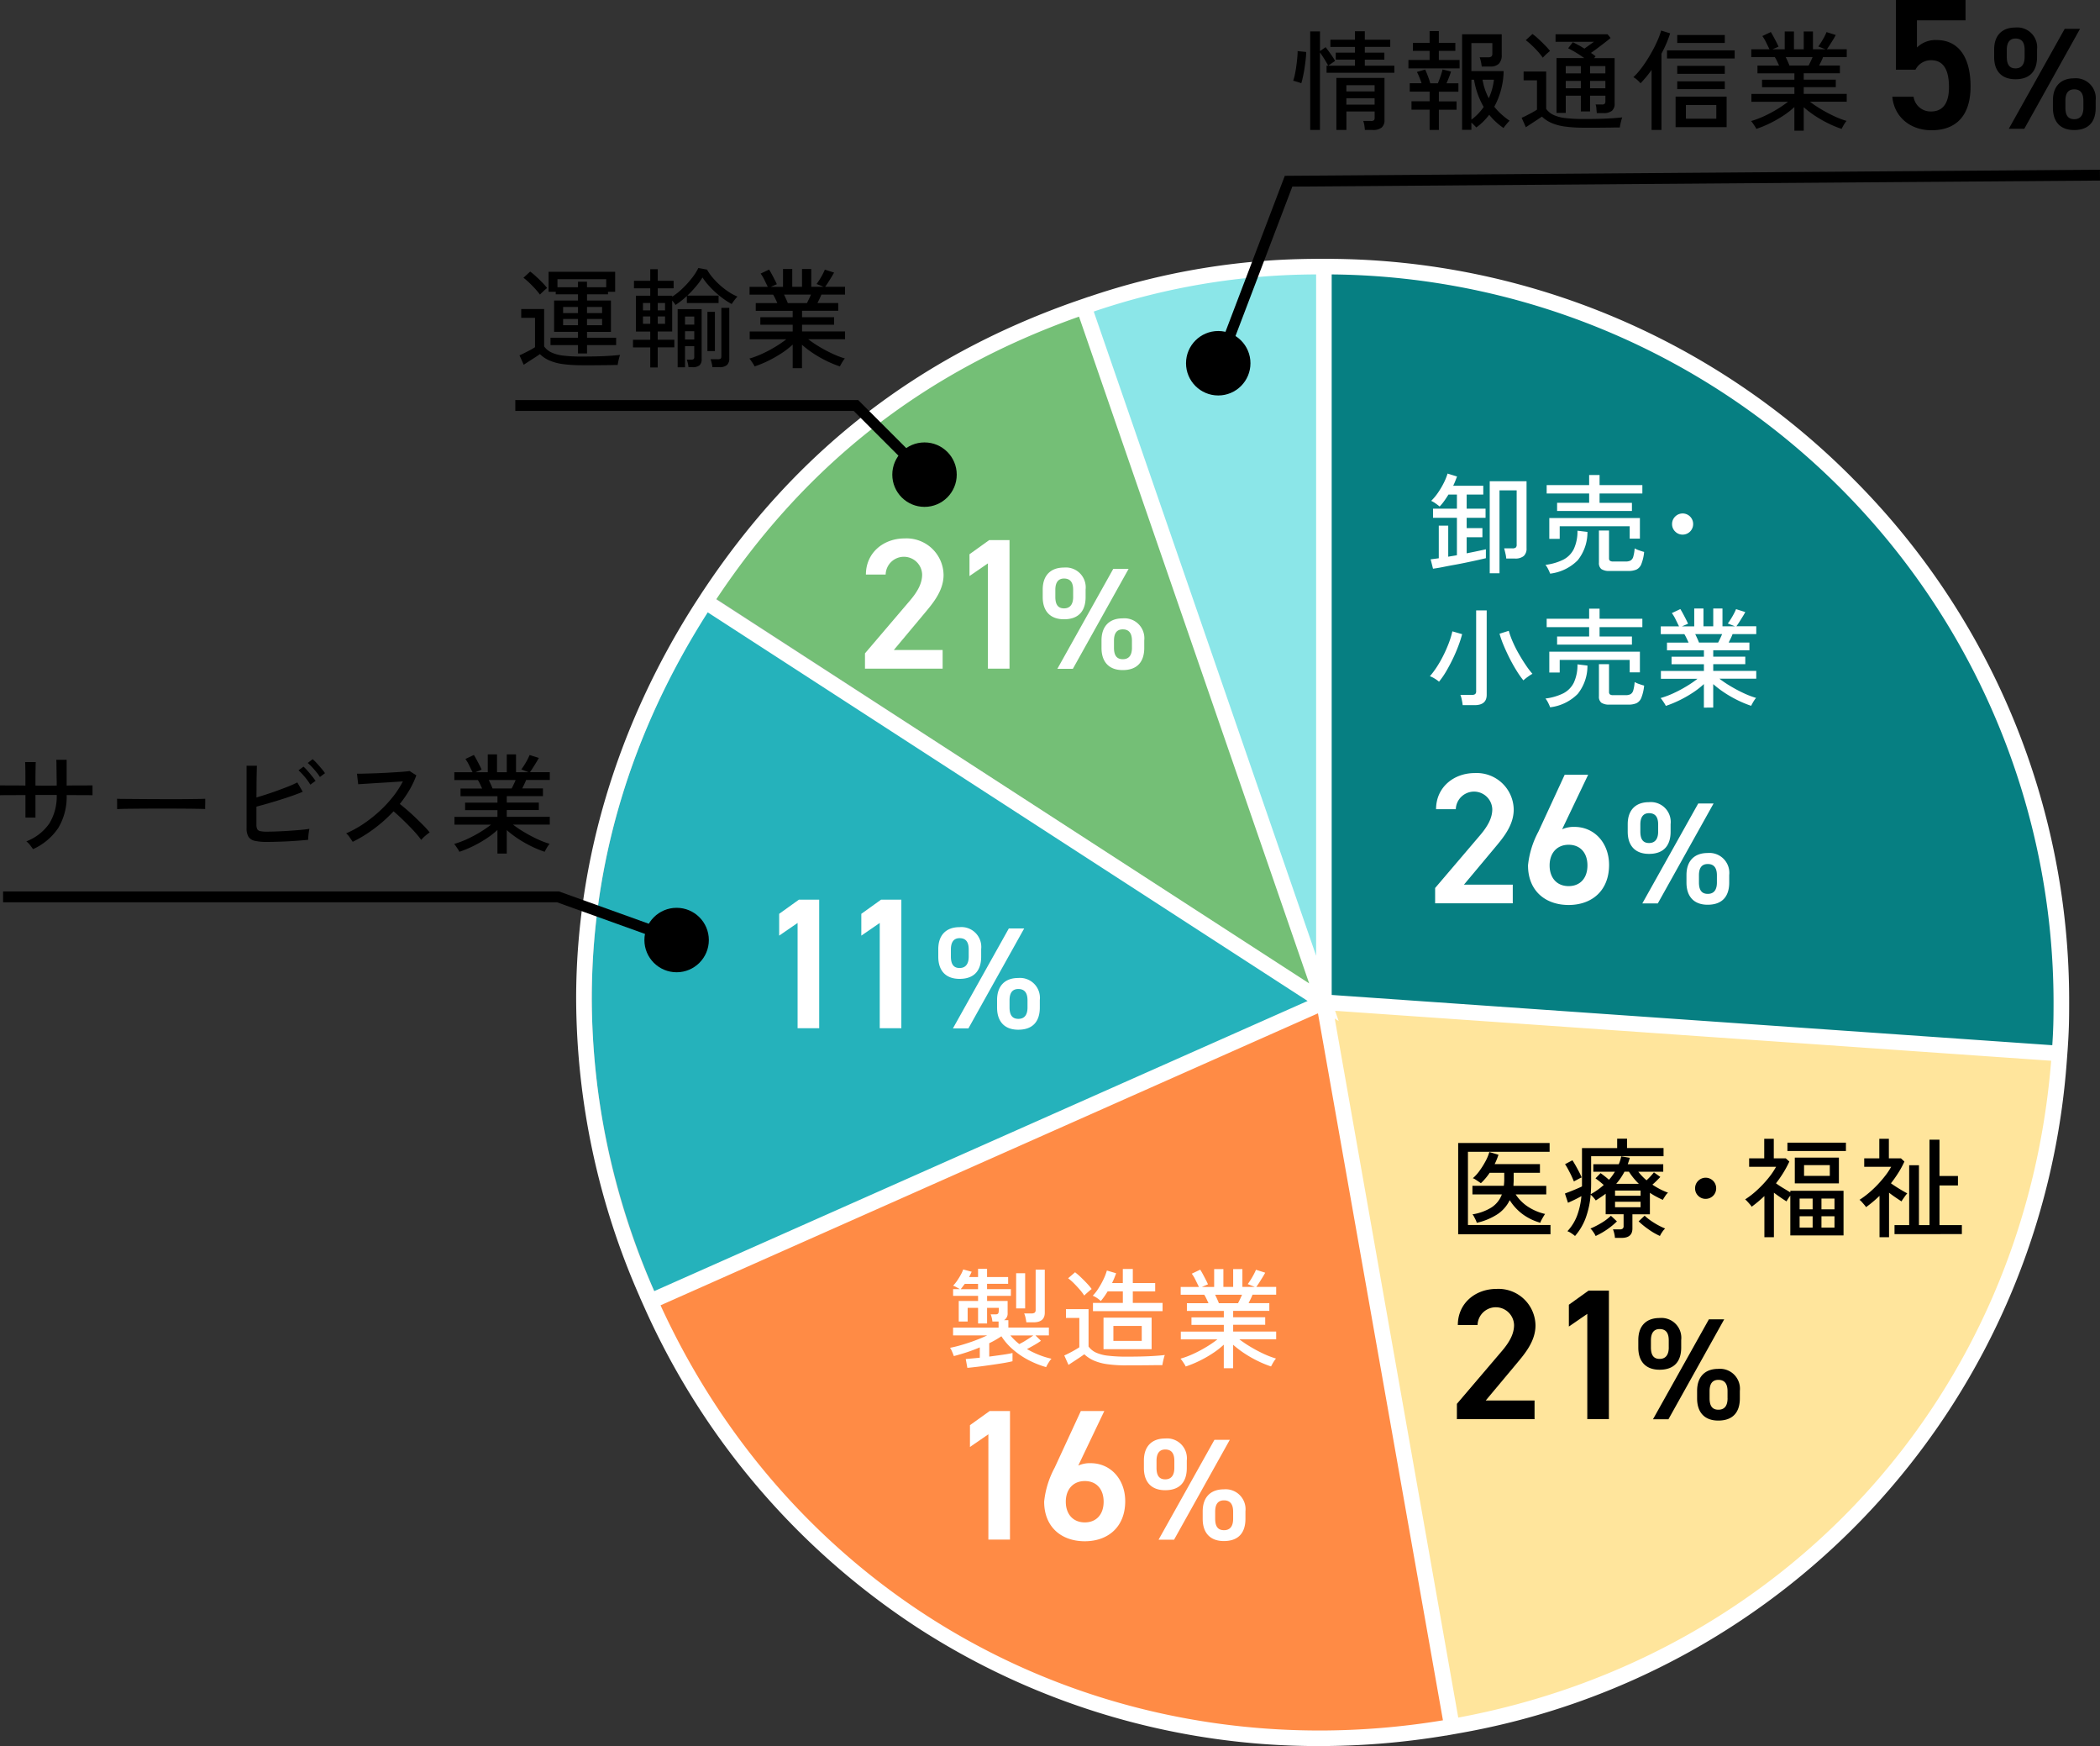
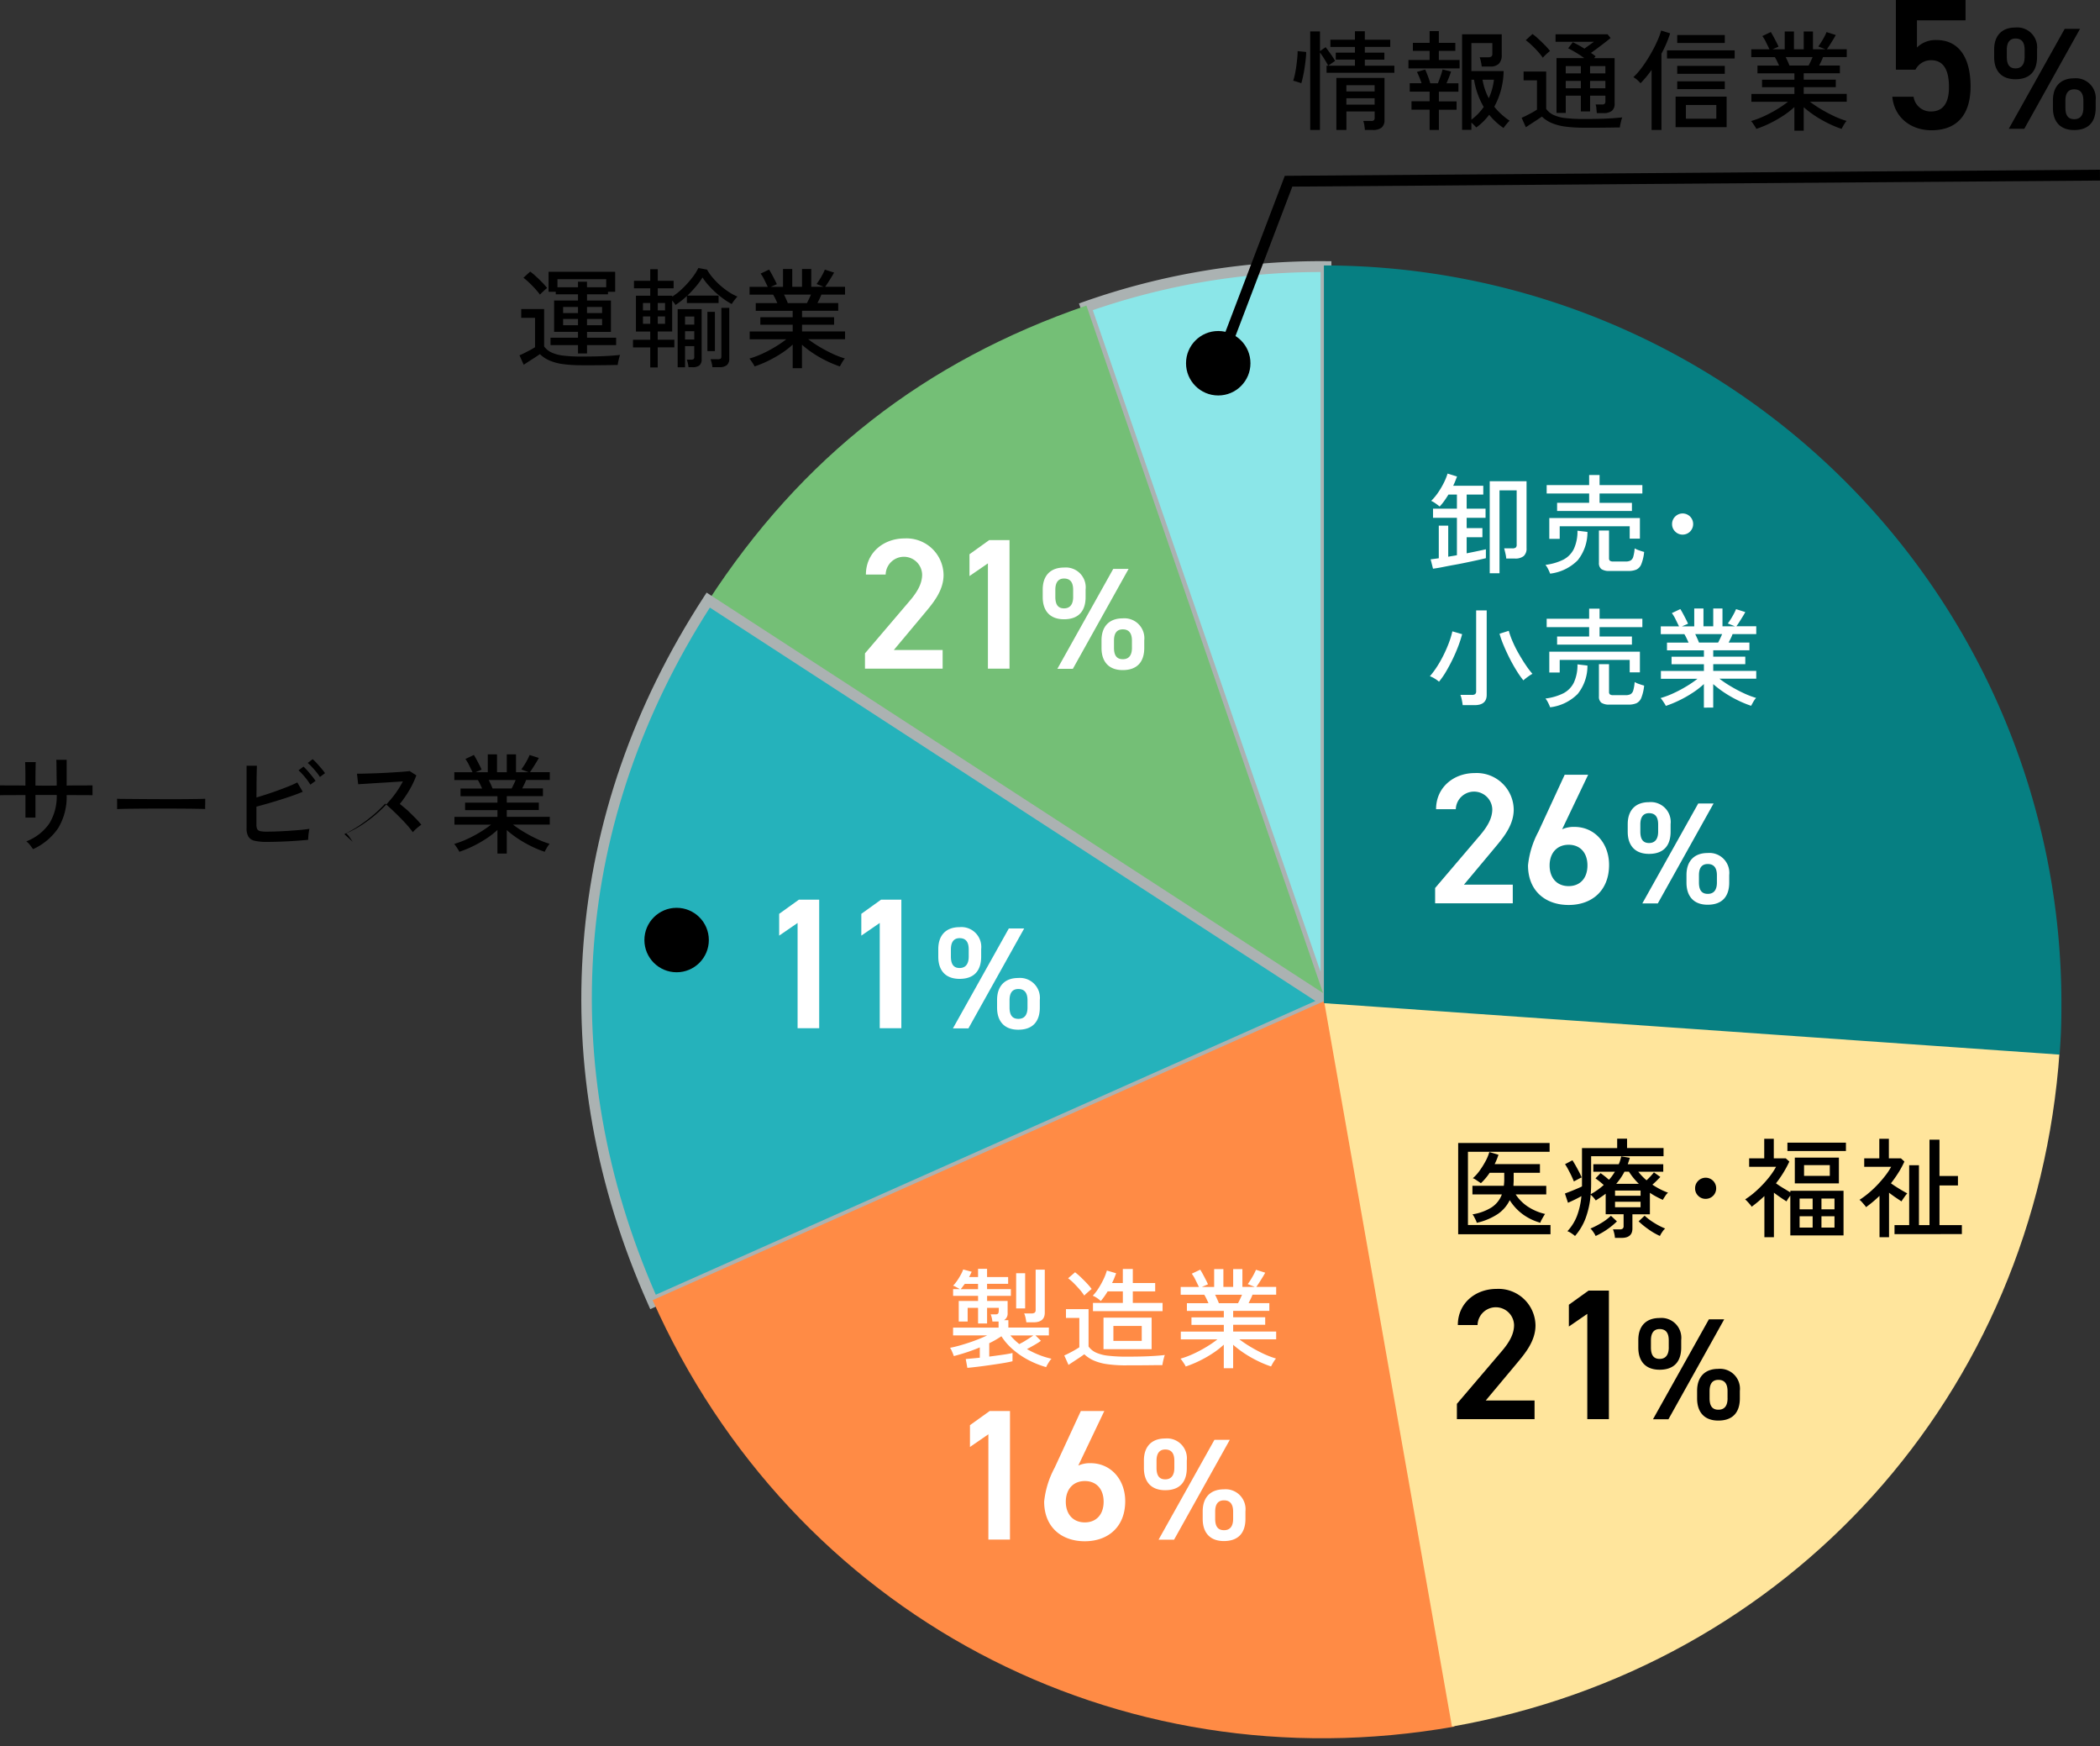
<svg xmlns="http://www.w3.org/2000/svg" width="350" height="290.929" viewBox="0 0 350 290.929">
  <rect x="0" y="0" width="350" height="290.929" fill="#333333" stroke="none" />
  <g id="_レイヤー_1-2" transform="translate(0.01)">
    <path id="Path_1134" data-name="Path 1134" d="M340.747,196.528,300.73,80.308a117.513,117.513,0,0,1,40.017-6.7Z" transform="translate(-119.761 -29.376)" fill="#8be6e8" />
    <path id="Path_1135" data-name="Path 1135" d="M340.895,201.349,298.82,79.162l.857-.3A118.651,118.651,0,0,1,339.99,72.12h.905ZM301.125,80.284l37.96,110.246V73.93A116.452,116.452,0,0,0,301.125,80.284Z" transform="translate(-119.003 -28.603)" fill="#abb2b2" />
    <path id="Path_1136" data-name="Path 1136" d="M299.294,200.93,196.21,133.983c15.568-23.967,36.047-39.969,63.067-49.273Z" transform="translate(-78.219 -33.798)" fill="#74bf76" />
    <path id="Path_1137" data-name="Path 1137" d="M285.99,233.317,173.7,283.308c-17.42-39.13-14.125-81.012,9.2-116.938Z" transform="translate(-64.877 -66.381)" fill="#25b2bb" />
    <path id="Path_1138" data-name="Path 1138" d="M172.646,283.688l-.368-.827c-8.731-19.616-12.351-39.836-10.759-60.11s8.333-39.679,20.027-57.691l.495-.76.76.495,104.484,67.852ZM182.578,166.8c-22.658,35.4-25.849,75.986-9.009,114.488l109.939-48.947L182.584,166.8Z" transform="translate(-64.279 -65.56)" fill="#abb2b2" />
    <path id="Path_1139" data-name="Path 1139" d="M293.242,277.32l21.342,121.047c-56.291,9.926-110.385-18.838-133.634-71.056L293.236,277.32Z" transform="translate(-72.188 -110.678)" fill="#ff8b45" />
    <path id="Path_1140" data-name="Path 1140" d="M367.05,277.32l122.616,8.574c-3.988,57.021-44.983,102.547-101.274,112.473Z" transform="translate(-146.41 -110.678)" fill="#ffe59c" />
    <path id="Path_1141" data-name="Path 1141" d="M367.05,196.532V73.62A122.918,122.918,0,0,1,489.968,196.538c0,3.53-.054,5.05-.3,8.574L367.05,196.538Z" transform="translate(-146.41 -29.39)" fill="#067f82" />
-     <path id="Path_1142" data-name="Path 1142" d="M373.2,107.972a123.614,123.614,0,0,0-86.762-36.5V71.46h-2.6v.012a118.306,118.306,0,0,0-37.917,6.33V77.79l-2.48.854h0c-26.2,9.266-46.413,25.019-61.758,48.131h-.006l-1.412,2.172h0C167.334,149.22,160.5,171.971,160.51,194.8a124,124,0,0,0,10.638,49.72h-.012l1.074,2.395h0a124.168,124.168,0,0,0,45.58,52.879,122.752,122.752,0,0,0,66.621,19.478h.006a128.472,128.472,0,0,0,21-1.745v.012l2.558-.457h0A122.715,122.715,0,0,0,408.946,205.221l.145-1.95c.205-3.027.253-4.585.253-7.949a122.9,122.9,0,0,0-36.155-87.357Zm-86.2,88.789,119.346,8.322c-4.453,55.376-44.06,99.241-98.818,109.446L286.939,198.043l.658.427-.591-1.709Zm119.744-1.432c0,3.063-.042,4.6-.211,7.166L286.433,194.12V74.065A121.428,121.428,0,0,1,406.744,195.329ZM304.975,314.98a126.346,126.346,0,0,1-20.552,1.7c-47.759-.006-89.8-27.131-109.848-70.846l109.571-48.649,20.829,117.786ZM183.861,128.2c15.031-22.612,34.816-38.028,60.46-47.1l38.358,111.095Zm98.559,66.923-108.9,48.348A121.473,121.473,0,0,1,163.111,194.8c0-22.637,6.5-44.316,19.333-64.426ZM246.777,80.251a115.915,115.915,0,0,1,37.061-6.186v113.52L246.777,80.251Z" transform="translate(-64.495 -28.341)" fill="#fff" />
    <path id="Path_1143" data-name="Path 1143" d="M410.319,235.718H397.37v-2.546l7.355-8.629c1.4-1.617,2.172-3.011,2.172-4.5a3.043,3.043,0,0,0-6.082,0h-3.288c0-3.632,2.92-6.022,6.456-6.022a6.172,6.172,0,0,1,6.486,6.082c0,2.7-1.864,4.815-3.228,6.456l-5.063,6.052h8.134v3.107Z" transform="translate(-158.193 -85.212)" fill="#fff" />
    <path id="Path_1144" data-name="Path 1144" d="M428.774,223.573a4.689,4.689,0,0,1,2.052-.4c3.355,0,5.775,2.7,5.775,6.336,0,4.314-2.89,6.674-6.74,6.674s-6.77-2.329-6.77-6.613a15.165,15.165,0,0,1,1.738-5.618l4.375-9.467h3.91l-4.344,9.1Zm1.086,9.467c1.955,0,3.138-1.364,3.138-3.445s-1.183-3.445-3.138-3.445-3.168,1.4-3.168,3.445S427.875,233.04,429.86,233.04Z" transform="translate(-168.433 -85.395)" fill="#fff" />
    <path id="Path_1145" data-name="Path 1145" d="M457.864,226.994c0,2.172-1.038,3.693-3.6,3.693-2.293,0-3.548-1.352-3.548-3.693v-1.255c0-2.341,1.3-3.669,3.548-3.669a3.31,3.31,0,0,1,3.6,3.669Zm-2.076-.024v-1.183c0-1.279-.507-1.883-1.521-1.883-.941,0-1.448.628-1.448,1.883v1.183c0,1.183.386,1.907,1.448,1.907S455.789,228.128,455.789,226.97Zm9.238-4.682-9.292,16.648h-2.582l9.316-16.648Zm2.607,13.178c0,2.172-1.038,3.693-3.6,3.693-2.269,0-3.524-1.352-3.524-3.693V234.21c0-2.341,1.3-3.669,3.524-3.669a3.321,3.321,0,0,1,3.6,3.669Zm-2.052-.024v-1.183c0-1.279-.531-1.883-1.521-1.883s-1.472.628-1.472,1.883v1.183c0,1.183.386,1.907,1.472,1.907S465.582,236.6,465.582,235.441Z" transform="translate(-179.439 -88.412)" fill="#fff" />
    <path id="Path_1146" data-name="Path 1146" d="M252.449,170.758H239.5v-2.546l7.355-8.629c1.4-1.611,2.172-3.011,2.172-4.5a3.042,3.042,0,0,0-6.082,0h-3.289c0-3.632,2.92-6.022,6.456-6.022a6.172,6.172,0,0,1,6.486,6.082c0,2.7-1.864,4.815-3.228,6.456l-5.062,6.052h8.134v3.1Z" transform="translate(-95.347 -59.348)" fill="#fff" />
    <path id="Path_1147" data-name="Path 1147" d="M275.094,170.941h-3.6V153.4l-3.071,2.112v-3.632l3.289-2.359h3.385Z" transform="translate(-106.852 -59.531)" fill="#fff" />
    <path id="Path_1148" data-name="Path 1148" d="M295.874,162.044c0,2.172-1.038,3.693-3.6,3.693-2.293,0-3.548-1.352-3.548-3.693v-1.255c0-2.341,1.3-3.669,3.548-3.669a3.31,3.31,0,0,1,3.6,3.669Zm-2.076-.03v-1.183c0-1.279-.507-1.883-1.521-1.883-.941,0-1.448.628-1.448,1.883v1.183c0,1.183.386,1.907,1.448,1.907S293.8,163.172,293.8,162.014Zm9.244-4.676-9.292,16.654h-2.583l9.316-16.654Zm2.607,13.172c0,2.172-1.038,3.693-3.6,3.693-2.269,0-3.524-1.352-3.524-3.693v-1.255c0-2.341,1.3-3.669,3.524-3.669a3.321,3.321,0,0,1,3.6,3.669Zm-2.052-.024V169.3c0-1.279-.531-1.883-1.521-1.883s-1.472.628-1.472,1.883v1.183c0,1.183.386,1.907,1.472,1.907S303.6,171.644,303.6,170.485Z" transform="translate(-114.95 -62.553)" fill="#fff" />
    <path id="Path_1149" data-name="Path 1149" d="M416.349,378.528H403.4v-2.546l7.355-8.629c1.4-1.611,2.172-3.011,2.172-4.5a3.042,3.042,0,0,0-6.082,0h-3.289c0-3.632,2.92-6.022,6.456-6.022a6.172,6.172,0,0,1,6.487,6.082c0,2.7-1.865,4.815-3.228,6.456l-5.062,6.052h8.134v3.107Z" transform="translate(-160.594 -142.072)" />
    <path id="Path_1150" data-name="Path 1150" d="M441.054,378.711h-3.6V361.17l-3.071,2.112v-3.632l3.289-2.359h3.385Z" transform="translate(-172.915 -142.255)" />
    <path id="Path_1151" data-name="Path 1151" d="M460.8,369.8c0,2.172-1.038,3.693-3.6,3.693-2.293,0-3.548-1.352-3.548-3.693v-1.255c0-2.341,1.3-3.669,3.548-3.669a3.31,3.31,0,0,1,3.6,3.669Zm-2.076-.024V368.6c0-1.279-.507-1.883-1.521-1.883-.941,0-1.448.628-1.448,1.883v1.183c0,1.183.386,1.907,1.448,1.907S458.728,370.938,458.728,369.78Zm9.244-4.682-9.292,16.648H456.1l9.316-16.648Zm2.607,13.178c0,2.172-1.038,3.693-3.6,3.693-2.269,0-3.524-1.352-3.524-3.693V377.02c0-2.341,1.3-3.669,3.524-3.669a3.321,3.321,0,0,1,3.6,3.669Zm-2.052-.024v-1.183c0-1.279-.531-1.883-1.521-1.883s-1.472.628-1.472,1.883v1.183c0,1.183.386,1.907,1.472,1.907S468.528,379.41,468.528,378.251Z" transform="translate(-180.61 -145.268)" />
    <path id="Path_1152" data-name="Path 1152" d="M275.224,412.2h-3.6V394.66l-3.071,2.112v-3.632l3.289-2.359h3.385Z" transform="translate(-106.904 -155.677)" fill="#fff" />
    <path id="Path_1153" data-name="Path 1153" d="M294.8,399.873a4.689,4.689,0,0,1,2.052-.4c3.355,0,5.775,2.7,5.775,6.336,0,4.314-2.89,6.674-6.74,6.674s-6.77-2.329-6.77-6.613a15.164,15.164,0,0,1,1.738-5.618l4.375-9.467h3.91l-4.344,9.1Zm1.092,9.467c1.955,0,3.138-1.364,3.138-3.445s-1.183-3.445-3.138-3.445-3.168,1.4-3.168,3.445S293.911,409.34,295.9,409.34Z" transform="translate(-115.101 -155.677)" fill="#fff" />
    <path id="Path_1154" data-name="Path 1154" d="M323.894,403.294c0,2.172-1.038,3.693-3.6,3.693-2.293,0-3.548-1.352-3.548-3.693v-1.255c0-2.341,1.3-3.669,3.548-3.669a3.31,3.31,0,0,1,3.6,3.669Zm-2.076-.024v-1.183c0-1.279-.507-1.883-1.521-1.883-.941,0-1.448.628-1.448,1.883v1.183c0,1.183.386,1.907,1.448,1.907S321.819,404.428,321.819,403.27Zm9.244-4.682-9.292,16.648h-2.583l9.316-16.648Zm2.607,13.178c0,2.172-1.038,3.693-3.6,3.693-2.269,0-3.524-1.352-3.524-3.693V410.51c0-2.341,1.3-3.669,3.524-3.669a3.321,3.321,0,0,1,3.6,3.669Zm-2.052-.024v-1.183c0-1.279-.531-1.883-1.521-1.883s-1.472.628-1.472,1.883v1.183c0,1.183.386,1.907,1.472,1.907S331.618,412.9,331.618,411.741Z" transform="translate(-126.105 -158.687)" fill="#fff" />
    <path id="Path_1155" data-name="Path 1155" d="M222.4,270.491h-3.6V252.95l-3.071,2.112v-3.632l3.289-2.359H222.4Z" transform="translate(-85.878 -99.167)" fill="#fff" />
    <path id="Path_1156" data-name="Path 1156" d="M245.144,270.491h-3.6V252.95l-3.071,2.112v-3.632l3.289-2.359h3.385Z" transform="translate(-94.93 -99.167)" fill="#fff" />
    <path id="Path_1157" data-name="Path 1157" d="M266.954,261.594c0,2.172-1.038,3.693-3.6,3.693-2.293,0-3.548-1.352-3.548-3.693v-1.255c0-2.341,1.3-3.669,3.548-3.669a3.31,3.31,0,0,1,3.6,3.669Zm-2.076-.024v-1.183c0-1.279-.507-1.883-1.521-1.883-.941,0-1.448.628-1.448,1.883v1.183c0,1.183.386,1.907,1.448,1.907S264.879,262.728,264.879,261.57Zm9.244-4.682-9.292,16.648h-2.583l9.316-16.648Zm2.607,13.178c0,2.172-1.038,3.693-3.6,3.693-2.269,0-3.524-1.352-3.524-3.693V268.81c0-2.341,1.3-3.669,3.524-3.669a3.321,3.321,0,0,1,3.6,3.669Zm-2.052-.024v-1.183c0-1.279-.531-1.883-1.521-1.883s-1.472.628-1.472,1.883v1.183c0,1.183.386,1.907,1.472,1.907S274.678,271.2,274.678,270.041Z" transform="translate(-103.436 -102.187)" fill="#fff" />
    <path id="Path_1158" data-name="Path 1158" d="M527.906,11.609h-3.258V0h11.609V3.385h-8.1V7.917a4.387,4.387,0,0,1,3.289-1.243c3.572,0,5.648,2.764,5.648,7.729,0,4.688-2.233,7.3-6.517,7.3-3.476,0-6.209-2.172-6.523-5.587h3.542a2.856,2.856,0,0,0,2.92,2.456c1.834,0,2.981-1.213,2.981-4.037s-.869-4.5-2.981-4.5a2.891,2.891,0,0,0-2.607,1.581Z" transform="translate(-208.677)" />
    <path id="Path_1159" data-name="Path 1159" d="M559.334,12.524c0,2.172-1.038,3.693-3.6,3.693-2.293,0-3.548-1.352-3.548-3.693V11.269c0-2.341,1.3-3.669,3.548-3.669a3.31,3.31,0,0,1,3.6,3.669v1.255Zm-2.07-.024V11.317c0-1.279-.507-1.883-1.521-1.883-.941,0-1.448.628-1.448,1.883V12.5c0,1.183.386,1.907,1.448,1.907s1.521-.748,1.521-1.907ZM566.5,7.817,557.21,24.471h-2.583l9.316-16.654H566.5Zm2.607,13.172c0,2.172-1.038,3.693-3.6,3.693-2.269,0-3.524-1.352-3.524-3.693V19.734c0-2.341,1.3-3.669,3.524-3.669a3.321,3.321,0,0,1,3.6,3.669Zm-2.051-.024V19.783c0-1.279-.531-1.883-1.521-1.883s-1.472.628-1.472,1.883v1.183c0,1.183.386,1.907,1.472,1.907S567.058,22.124,567.058,20.965Z" transform="translate(-219.837 -3.014)" />
    <path id="Path_1160" data-name="Path 1160" d="M403.76,331.616V316.41H419v1.466H405.389v12.2h13.757v1.539Zm3.1-1.919a3.445,3.445,0,0,0-.187-.477c-.09-.187-.187-.368-.278-.543a1.769,1.769,0,0,0-.253-.374,8.431,8.431,0,0,0,3.192-1.165,4.375,4.375,0,0,0,1.708-2.16h-4.906v-1.43h5.231q.036-.253.054-.525t.018-.561v-1.086H409.01a9.8,9.8,0,0,1-1.466,1.738c-.1-.072-.229-.163-.4-.278s-.338-.229-.507-.338a1.8,1.8,0,0,0-.434-.217,7,7,0,0,0,1.122-1.243,13.843,13.843,0,0,0,1.008-1.611,7.488,7.488,0,0,0,.621-1.508l1.521.453a10.308,10.308,0,0,1-.634,1.557h7.548v1.448H413.01v1.086c0,.181,0,.362-.012.543s-.018.362-.024.543h5.467v1.43h-5.1a7.086,7.086,0,0,0,2.015,2.027,8.827,8.827,0,0,0,2.89,1.231c-.072.1-.163.241-.278.434s-.223.386-.326.579a1.7,1.7,0,0,0-.187.453,9.08,9.08,0,0,1-2.963-1.436,8.562,8.562,0,0,1-2.142-2.329,5.88,5.88,0,0,1-1.991,2.311,10.414,10.414,0,0,1-3.494,1.46Z" transform="translate(-160.741 -125.967)" />
    <path id="Path_1161" data-name="Path 1161" d="M441.667,331.745a4.267,4.267,0,0,0-.115-.73,3.951,3.951,0,0,0-.211-.676h1.1a.8.8,0,0,0,.513-.121.55.55,0,0,0,.157-.459v-1.937h-2.987V324.4c-.253.193-.519.38-.8.567s-.561.374-.851.555a4.258,4.258,0,0,0-.38-.489,4.309,4.309,0,0,0-.471-.471,14.724,14.724,0,0,1-.821,3.856,9.7,9.7,0,0,1-1.786,3.023,5.058,5.058,0,0,0-.6-.446,2.772,2.772,0,0,0-.67-.35,7.9,7.9,0,0,0,1.605-2.57,12.7,12.7,0,0,0,.73-3.276q-.507.29-1.14.6t-1.1.507l-.507-1.539c.253-.1.555-.211.905-.35s.706-.284,1.056-.434.652-.284.881-.4v-6.39h5.865V315.23h1.647v1.557h6.082v1.358H437.7v4.525c0,.3-.006.6-.018.911s-.03.6-.054.9a11.826,11.826,0,0,0,2.172-1.539c-.229-.205-.459-.4-.688-.585s-.459-.356-.688-.519l.851-.869c.205.145.434.314.688.513s.489.4.706.591a6.168,6.168,0,0,0,.537-.652c.163-.229.314-.459.459-.688h-3.6v-1.249H442.3a4.714,4.714,0,0,0,.241-.634c.066-.217.127-.441.175-.67l1.43.235q-.072.272-.163.543t-.181.525h5.919v1.249h-4.163a8.733,8.733,0,0,0,.652.754,9.591,9.591,0,0,0,.724.676,11.717,11.717,0,0,0,1.231-1.321l1.068.76q-.271.29-.615.634t-.706.652a12.109,12.109,0,0,0,2.607,1.34,2.147,2.147,0,0,0-.465.543c-.175.265-.314.483-.41.652q-.561-.253-1.1-.543a11.545,11.545,0,0,1-1.05-.634v3.584h-2.914V330.2q0,1.557-1.792,1.557h-1.122Zm-6.842-9.395c-.1-.253-.235-.555-.4-.911s-.356-.712-.543-1.068a8.328,8.328,0,0,0-.531-.893l1.231-.652q.217.326.507.833c.193.338.38.688.573,1.05s.338.688.459.977c-.1.036-.229.1-.4.187s-.338.181-.5.266-.3.157-.392.217Zm3.62,9.087a2.817,2.817,0,0,0-.205-.392c-.1-.163-.217-.326-.338-.489a1.711,1.711,0,0,0-.326-.35,14.288,14.288,0,0,0,1.81-.923A8.646,8.646,0,0,0,441,328.07l1,.941a12.622,12.622,0,0,1-1.653,1.352,12.777,12.777,0,0,1-1.895,1.08Zm3.24-6.7h4.254v-.869h-4.254Zm0,1.919h4.254v-.923h-4.254Zm.2-3.91h3.765A10.894,10.894,0,0,1,444,320.721h-.742a9.677,9.677,0,0,1-.634,1.062C442.4,322.115,442.15,322.435,441.884,322.748Zm7.277,8.689a11.054,11.054,0,0,1-1.9-1.1,14.312,14.312,0,0,1-1.647-1.333l1-.941a10.17,10.17,0,0,0,1.611,1.207,11.763,11.763,0,0,0,1.81.929,2.916,2.916,0,0,0-.5.6,3.6,3.6,0,0,0-.368.634Z" transform="translate(-172.521 -125.5)" />
    <path id="Path_1162" data-name="Path 1162" d="M471.336,329.526a1.7,1.7,0,0,1-1.243-.513,1.681,1.681,0,0,1-.513-1.237,1.722,1.722,0,0,1,.513-1.249,1.753,1.753,0,0,1,3,1.249,1.741,1.741,0,0,1-1.756,1.75Z" transform="translate(-187.074 -129.773)" />
    <path id="Path_1163" data-name="Path 1163" d="M486.61,331.662V324.8c-.338.314-.682.621-1.032.917s-.712.579-1.086.857a2.46,2.46,0,0,0-.3-.4c-.139-.163-.284-.326-.428-.477a2.914,2.914,0,0,0-.362-.344,14.053,14.053,0,0,0,2-1.557,18.481,18.481,0,0,0,1.834-1.943,12.576,12.576,0,0,0,1.321-1.931h-4.489v-1.412h2.516V315.25h1.593v3.258h1.991l.6.543a17.609,17.609,0,0,1-1.014,1.883,19.433,19.433,0,0,1-1.213,1.738c.362.265.766.531,1.213.8s.839.507,1.177.712v-.272h8.87v7.44h-8.87v-6.625a6.13,6.13,0,0,0-.634.959c-.29-.181-.622-.4-.99-.652s-.742-.519-1.11-.8v7.422H486.6Zm3.838-14.373V315.9H500.2v1.394Zm1.231,5.394v-4.29h7.349v4.29Zm.8,4.326h2.172v-1.792h-2.172Zm0,3.041h2.172v-1.883h-2.172Zm.742-8.616h4.29v-1.792h-4.29Zm2.9,5.575h2.172v-1.792h-2.172Zm0,3.041h2.172v-1.883h-2.172Z" transform="translate(-192.555 -125.508)" />
    <path id="Path_1164" data-name="Path 1164" d="M518.327,331.662v-6.9a21.059,21.059,0,0,1-2.245,1.883,2.462,2.462,0,0,0-.3-.4c-.139-.163-.278-.326-.416-.477a2.041,2.041,0,0,0-.374-.344,14.383,14.383,0,0,0,1.521-1.122,17.284,17.284,0,0,0,1.5-1.412q.715-.76,1.3-1.521a10.607,10.607,0,0,0,.953-1.448h-4.489v-1.412h2.516V315.25h1.593v3.258h2.009l.579.543a14.693,14.693,0,0,1-1.008,1.864,20.5,20.5,0,0,1-1.237,1.756c.422.3.893.609,1.418.929s.959.567,1.309.748a4.247,4.247,0,0,0-.338.41c-.127.175-.247.35-.362.513s-.205.308-.265.416q-.416-.271-.977-.652t-1.1-.8v7.422h-1.593Zm2.5-.525v-1.5h2.444v-9.974H524.9v9.974h1.756V315.407h1.665v6.046H531.4v1.575h-3.077v6.607h3.729v1.5Z" transform="translate(-205.084 -125.508)" />
    <path id="Path_1165" data-name="Path 1165" d="M265.95,367.765l-.272-1.484,1.008-.091c.4-.036.845-.078,1.333-.127v-1.72q-1.068.453-2.172.815t-2.154.634q-.054-.163-.163-.434t-.235-.543a1.812,1.812,0,0,0-.235-.4c.615-.121,1.285-.284,2.009-.5s1.448-.453,2.172-.724,1.394-.555,2.009-.845h-5.684v-1.3h7.585v-1.014H270.12a4.038,4.038,0,0,0-.109-.628,3.335,3.335,0,0,0-.181-.567h.851q.453,0,.471-.362a.507.507,0,0,0,.024-.181c.006-.109.012-.223.012-.332v-.211h-1.955v2.607h-1.5v-2.607h-1.738v2.281h-1.484v-3.421h3.222v-.851h-4.163v-1.122h1.122c-.157-.1-.35-.205-.591-.332a3.568,3.568,0,0,0-.531-.247,6.079,6.079,0,0,0,.652-.8,10.286,10.286,0,0,0,.622-1.008,5.768,5.768,0,0,0,.41-.893l1.412.38c-.06.133-.127.278-.2.428s-.151.3-.235.459h1.5V351.25h1.5v1.376h3.512v1.122h-3.512v.887H273.2v1.122h-3.964v.851h3.421v2.027a1.27,1.27,0,0,1-.6,1.177h.724v1.231h6.752v1.3h-2.245l.923.905a12.43,12.43,0,0,1-1.1.7c-.434.247-.845.477-1.231.676a15.167,15.167,0,0,0,1.937.941,13.968,13.968,0,0,0,2.154.67,2.05,2.05,0,0,0-.326.4c-.121.181-.235.362-.338.543a4,4,0,0,0-.229.453,15.49,15.49,0,0,1-2.926-1.165,13.535,13.535,0,0,1-2.57-1.738,10.1,10.1,0,0,1-1.961-2.239c-.3.205-.628.4-.965.6s-.7.38-1.062.561v2.227c.76-.1,1.5-.2,2.2-.3s1.267-.2,1.677-.3v1.376c-.447.109-1,.217-1.659.326s-1.346.211-2.076.314-1.418.2-2.082.278-1.231.145-1.7.181Zm-1.122-13.118h2.9v-.887h-2.208c-.121.157-.241.308-.35.459s-.229.3-.332.428Zm9.775,9.141a11.418,11.418,0,0,0,1.177-.664c.434-.272.821-.525,1.159-.766h-3.819A9.821,9.821,0,0,0,274.6,363.789Zm-.525-5.937v-5.865h1.5v5.865Zm1.7,2.317a7.72,7.72,0,0,0-.139-.778,3.119,3.119,0,0,0-.229-.706h1.231a.861.861,0,0,0,.525-.127.568.568,0,0,0,.163-.471v-6.7h1.521v7.168q0,1.611-1.883,1.611h-1.195Z" transform="translate(-104.73 -139.84)" fill="#fff" />
    <path id="Path_1166" data-name="Path 1166" d="M305.072,367.356a21.87,21.87,0,0,1-3.186-.193,8.632,8.632,0,0,1-2.245-.6,5.6,5.6,0,0,1-1.611-1.056q-.308.235-.8.561c-.326.217-.652.434-.984.652s-.615.4-.845.561l-.706-1.575c.205-.085.465-.211.784-.374s.64-.332.959-.519.573-.338.766-.471v-4.888h-2.227v-1.466h3.765v6.227a3.139,3.139,0,0,0,1.231,1.008,6.66,6.66,0,0,0,2.027.525,25.538,25.538,0,0,0,3.059.157c1.46,0,2.709-.024,3.759-.072s1.919-.115,2.631-.2a4.123,4.123,0,0,0-.145.465c-.06.223-.115.446-.163.676a5,5,0,0,0-.09.543c-.3,0-.694,0-1.171.006s-1,.012-1.545.018-1.116.006-1.684.006h-1.593Zm-7.042-11.627a8.782,8.782,0,0,0-.76-1q-.471-.543-.977-1.05a7.969,7.969,0,0,0-.959-.833l1.159-1a10.375,10.375,0,0,1,.965.833c.35.338.7.682,1.026,1.032a10.261,10.261,0,0,1,.778.923q-.127.09-.38.308c-.169.145-.332.29-.495.434a3.83,3.83,0,0,0-.35.344Zm1.448,2.595v-1.376h4.978v-1.919h-2.534a12.226,12.226,0,0,1-1.14,1.611,4.153,4.153,0,0,0-.634-.507,3.74,3.74,0,0,0-.706-.38,7.571,7.571,0,0,0,.965-1.249,14.012,14.012,0,0,0,.833-1.5,9.231,9.231,0,0,0,.555-1.448l1.539.453c-.085.253-.187.519-.3.8s-.241.555-.374.833h1.792V351.3h1.665v2.335h3.729v1.394h-3.729v1.919h4.96v1.376h-11.6Zm1.756,6.336v-5.25h8.019v5.25Zm1.647-1.376h4.725v-2.5h-4.725Z" transform="translate(-117.326 -139.859)" fill="#fff" />
    <path id="Path_1167" data-name="Path 1167" d="M334.087,367.851v-3.928a13.837,13.837,0,0,1-1.883,1.46,19.519,19.519,0,0,1-2.214,1.255,18.09,18.09,0,0,1-2.251.923,2.316,2.316,0,0,0-.217-.4c-.109-.169-.223-.344-.344-.513a2.967,2.967,0,0,0-.308-.392,14.993,14.993,0,0,0,2.136-.8,21.6,21.6,0,0,0,2.184-1.159,17.464,17.464,0,0,0,1.834-1.255h-6.1v-1.3h7.168v-1.122H328.7v-1.249h5.394V358.3h-6.155v-1.285h3.6q-.163-.362-.344-.742a6.722,6.722,0,0,0-.362-.67h-3.928v-1.3h3.041q-.235-.471-.561-1.14a6.227,6.227,0,0,0-.634-1.068l1.412-.67q.217.344.471.815c.169.314.326.622.477.911s.266.531.338.718l-1.014.434h2.046V351.33h1.539V354.3h1.629V351.33h1.539V354.3h2.082l-1.195-.471q.235-.308.507-.742c.181-.29.35-.579.507-.881a8.082,8.082,0,0,0,.362-.766l1.539.489c-.121.229-.272.495-.453.784s-.362.585-.543.869-.344.525-.489.712h3.313v1.3h-3.946a7.056,7.056,0,0,1-.308.712c-.121.247-.235.477-.344.7h3.457v1.285h-6.028v1.068h5.34v1.249h-5.34v1.122h7.168v1.3h-6.137a18.932,18.932,0,0,0,1.834,1.237,23.765,23.765,0,0,0,2.16,1.152,14.78,14.78,0,0,0,2.118.815,2.568,2.568,0,0,0-.3.392,6.024,6.024,0,0,0-.314.525c-.1.175-.169.308-.217.4a17.889,17.889,0,0,1-2.233-.923,19.242,19.242,0,0,1-2.2-1.255,16.721,16.721,0,0,1-1.883-1.436v3.91h-1.557Zm-.815-10.837h3.186q.163-.308.344-.688t.326-.724h-4.489c.121.241.235.489.35.742s.211.477.278.67Z" transform="translate(-130.132 -139.872)" fill="#fff" />
    <path id="Path_1168" data-name="Path 1168" d="M5.5,225.232q-.163-.253-.507-.688a2.924,2.924,0,0,0-.615-.615,8.284,8.284,0,0,0,3.838-2.987A8.644,8.644,0,0,0,9.445,216.2H5.9v3.765H4.232v-3.747c-.628,0-1.243,0-1.846.006s-1.122.006-1.551.006-.706.006-.845.018V214.6c.1,0,.362,0,.79.006s.947.006,1.557.006,1.243.006,1.889.018v-1.122c0-.41,0-.809-.006-1.195s-.012-.724-.018-1.014-.018-.483-.024-.579H5.952a4.8,4.8,0,0,0-.024.567q-.009.443-.018,1.032c-.006.392-.012.8-.012,1.207v1.1q.579.018,1.032.018H8.377c.314,0,.67,0,1.068-.018,0-.278,0-.628-.012-1.038s-.012-.845-.018-1.285S9.4,211.462,9.4,211.1s-.018-.615-.03-.76H11.1v4.29q.941-.018,1.846-.018c.6,0,1.128,0,1.575-.006s.742-.006.887-.006v1.647q-.2-.018-.869-.018c-.447,0-.971,0-1.575-.006s-1.225-.006-1.864-.006a10.058,10.058,0,0,1-1.412,5.5,10.043,10.043,0,0,1-4.2,3.512Z" transform="translate(0 -83.739)" />
    <path id="Path_1169" data-name="Path 1169" d="M32.328,222.82v-1.213q0-.344-.018-.507c.3.012.754.024,1.358.024l2.112.018,2.552.018c.9,0,1.8.006,2.7.006s1.75,0,2.54-.006,1.5-.018,2.1-.024,1.05-.024,1.34-.036v.4c0,.217,0,.459-.012.73a4.864,4.864,0,0,0,.012.573q-.561-.018-1.665-.036c-.736-.012-1.581-.018-2.528-.024s-1.937-.006-2.957-.006-2.027,0-3,.006-1.864.018-2.655.024-1.418.03-1.871.054Z" transform="translate(-12.818 -88.008)" />
    <path id="Path_1170" data-name="Path 1170" d="M71.576,223.948a9.355,9.355,0,0,1-2.064-.175,1.665,1.665,0,0,1-1.086-.67,2.685,2.685,0,0,1-.326-1.46v-10.39h1.72q-.018.507-.036,1.394c-.012.591-.024,1.231-.024,1.919s-.012,1.346-.012,1.973c.543-.157,1.122-.338,1.75-.543s1.243-.416,1.864-.646,1.207-.447,1.762-.67a15.249,15.249,0,0,0,1.43-.646l.905,1.557c-.483.205-1.044.422-1.683.646s-1.315.447-2.021.67-1.406.434-2.1.634-1.334.374-1.913.531v2.987a1.711,1.711,0,0,0,.127.742.694.694,0,0,0,.489.344,4.715,4.715,0,0,0,1.068.091q.76,0,1.72-.036c.64-.024,1.291-.054,1.955-.1s1.3-.09,1.9-.145,1.128-.115,1.575-.187c-.036.145-.072.344-.109.585s-.06.489-.078.718-.024.4-.024.525c-.615.06-1.327.121-2.124.175s-1.611.1-2.426.127-1.563.048-2.239.048Zm7.15-9.54a7.774,7.774,0,0,0-.561-.833q-.344-.453-.724-.869a9.186,9.186,0,0,0-.688-.688l.833-.615a7.471,7.471,0,0,1,.67.688c.265.3.519.609.766.917s.434.561.573.766l-.869.634Zm1.593-1.285a7.158,7.158,0,0,0-.591-.815c-.235-.29-.477-.573-.73-.839a7.1,7.1,0,0,0-.706-.676l.815-.634a6.935,6.935,0,0,1,.694.676c.272.3.537.6.79.9a8.021,8.021,0,0,1,.579.76l-.851.634Z" transform="translate(-27.013 -83.666)" />
-     <path id="Path_1171" data-name="Path 1171" d="M96.932,225.23c-.121-.181-.29-.428-.5-.73a2.993,2.993,0,0,0-.591-.676,17.651,17.651,0,0,0,2.788-1.521,22.245,22.245,0,0,0,2.661-2.076,20.829,20.829,0,0,0,2.3-2.444,15.543,15.543,0,0,0,1.7-2.613c-.555.036-1.183.072-1.895.121s-1.418.09-2.136.133-1.382.09-1.985.127-1.08.066-1.43.091l-.2-1.756c.29,0,.73,0,1.321-.018s1.249-.03,1.985-.06,1.46-.066,2.19-.109,1.388-.084,1.973-.127,1.02-.084,1.3-.133l1.122.724a14.977,14.977,0,0,1-1.152,2.444,19.35,19.35,0,0,1-1.6,2.317q.615.489,1.321,1.1c.471.41.935.833,1.394,1.279s.887.863,1.285,1.267a12.79,12.79,0,0,1,.978,1.1,7.468,7.468,0,0,0-.736.567,5.9,5.9,0,0,0-.676.676c-.241-.338-.543-.712-.911-1.134s-.772-.845-1.207-1.285-.869-.863-1.3-1.273-.833-.766-1.195-1.068a23.525,23.525,0,0,1-3.276,2.92,21.872,21.872,0,0,1-3.53,2.16Z" transform="translate(-38.157 -84.97)" />
+     <path id="Path_1171" data-name="Path 1171" d="M96.932,225.23c-.121-.181-.29-.428-.5-.73a2.993,2.993,0,0,0-.591-.676,17.651,17.651,0,0,0,2.788-1.521,22.245,22.245,0,0,0,2.661-2.076,20.829,20.829,0,0,0,2.3-2.444,15.543,15.543,0,0,0,1.7-2.613c-.555.036-1.183.072-1.895.121s-1.418.09-2.136.133-1.382.09-1.985.127-1.08.066-1.43.091l-.2-1.756c.29,0,.73,0,1.321-.018s1.249-.03,1.985-.06,1.46-.066,2.19-.109,1.388-.084,1.973-.127,1.02-.084,1.3-.133l1.122.724a14.977,14.977,0,0,1-1.152,2.444,19.35,19.35,0,0,1-1.6,2.317q.615.489,1.321,1.1s.887.863,1.285,1.267a12.79,12.79,0,0,1,.978,1.1,7.468,7.468,0,0,0-.736.567,5.9,5.9,0,0,0-.676.676c-.241-.338-.543-.712-.911-1.134s-.772-.845-1.207-1.285-.869-.863-1.3-1.273-.833-.766-1.195-1.068a23.525,23.525,0,0,1-3.276,2.92,21.872,21.872,0,0,1-3.53,2.16Z" transform="translate(-38.157 -84.97)" />
    <path id="Path_1172" data-name="Path 1172" d="M132.957,225.361v-3.928a13.833,13.833,0,0,1-1.883,1.46,20.48,20.48,0,0,1-2.214,1.255,18.092,18.092,0,0,1-2.251.923,2.318,2.318,0,0,0-.217-.4c-.109-.169-.223-.344-.344-.519a2.842,2.842,0,0,0-.308-.386,15.759,15.759,0,0,0,2.136-.8,21.6,21.6,0,0,0,2.184-1.159,18.424,18.424,0,0,0,1.834-1.255h-6.1v-1.3h7.168v-1.122h-5.394v-1.249h5.394v-1.068h-6.155v-1.285h3.6q-.163-.362-.344-.742a6.716,6.716,0,0,0-.362-.67h-3.928v-1.3h3.041q-.235-.471-.561-1.14a6.223,6.223,0,0,0-.634-1.068l1.412-.67q.217.344.471.815c.169.314.326.621.477.911s.266.531.338.718l-1.014.434h2.046V208.84h1.539v2.969h1.629V208.84h1.539v2.969h2.082l-1.195-.471q.235-.308.507-.742c.181-.29.35-.579.507-.881a7.463,7.463,0,0,0,.362-.772l1.539.489c-.121.229-.272.489-.453.784s-.362.585-.543.869-.344.525-.489.718h3.313v1.3h-3.946a7.05,7.05,0,0,1-.308.712c-.121.247-.235.477-.344.7h3.457V215.8h-6.028v1.068h5.34v1.249h-5.34v1.122h7.168v1.3h-6.137a18.925,18.925,0,0,0,1.834,1.237,23.769,23.769,0,0,0,2.16,1.152,14.774,14.774,0,0,0,2.118.815,2.3,2.3,0,0,0-.3.392,6.027,6.027,0,0,0-.314.525c-.1.175-.169.308-.217.41a17.882,17.882,0,0,1-2.233-.923,20.183,20.183,0,0,1-2.2-1.255,16.712,16.712,0,0,1-1.883-1.436v3.91h-1.557Zm-.815-10.843h3.186q.163-.308.344-.688t.326-.724h-4.489c.121.241.235.489.35.742s.211.477.278.67Z" transform="translate(-50.062 -83.144)" />
    <path id="Path_1173" data-name="Path 1173" d="M154.206,90.784a22.357,22.357,0,0,1-3.168-.193,8.388,8.388,0,0,1-2.214-.6,5.3,5.3,0,0,1-1.581-1.056q-.326.235-.833.561l-1.014.652q-.507.326-.851.561l-.706-1.575c.205-.084.471-.205.8-.374s.664-.332,1-.513.6-.338.79-.471V82.891h-2.3V81.425h3.819v6.227a3.119,3.119,0,0,0,1.225,1.008,6.5,6.5,0,0,0,2,.525,25.214,25.214,0,0,0,3.041.151q2.19,0,3.759-.072c1.044-.048,1.919-.115,2.631-.2a4.129,4.129,0,0,0-.145.465c-.06.223-.115.447-.163.676a4.99,4.99,0,0,0-.09.543c-.3,0-.694,0-1.171.012s-1,.012-1.545.018-1.116.012-1.683.012h-1.593Zm-6.951-11.766a12.085,12.085,0,0,0-.778-.941c-.326-.362-.67-.712-1.026-1.05a10.426,10.426,0,0,0-.953-.815l1.122-1.032a10.224,10.224,0,0,1,.965.8c.356.326.706.664,1.044,1.014a11.482,11.482,0,0,1,.815.923c-.084.06-.205.163-.368.308s-.326.3-.483.447-.272.272-.344.35Zm6.336,9.811V87.435h-4.58V86.2h4.58v-.978h-3.982V80h3.982V78.963H149.88v-.416h-1.195V75.216h11.1v3.331h-1.195v.416h-3.494V80h3.982v5.231h-3.982V86.2h4.851v1.231h-4.851v1.394h-1.5ZM150.17,77.787h3.421v-.923h1.5v.923h3.2v-1.34H150.17Zm.941,4.308h2.48V81.081h-2.48Zm0,2.027h2.48v-1.05h-2.48Zm3.982-2.027h2.516V81.081h-2.516Zm0,2.027h2.516v-1.05h-2.516Z" transform="translate(-57.268 -29.93)" />
    <path id="Path_1174" data-name="Path 1174" d="M178.148,90.771V87.422H175.27V86.155h2.878V84.78h-2.389V78.806h2.389V77.575h-2.715V76.326h2.715V74.389H179.4v1.937h2.643v1.249H179.4v1.231H181.8v.163a10.782,10.782,0,0,0,1.69-1.34,15.226,15.226,0,0,0,1.575-1.732,9.436,9.436,0,0,0,1.1-1.708l1.448.272a7.982,7.982,0,0,0,.905,1.3,12.752,12.752,0,0,0,2.685,2.4,8.238,8.238,0,0,0,1.478.79c-.084.084-.193.205-.326.368s-.253.326-.374.489-.2.3-.259.386a11.119,11.119,0,0,1-1.309-.821,15.243,15.243,0,0,1-1.37-1.1,16.127,16.127,0,0,1-1.237-1.255,10.438,10.438,0,0,1-.953-1.249,11.366,11.366,0,0,1-1.1,1.508,17.559,17.559,0,0,1-1.418,1.508h5.2v1.249h-5.286V78.854a13.467,13.467,0,0,1-1.9,1.5,2.26,2.26,0,0,0-.229-.35c-.1-.133-.211-.272-.32-.392v5.159h-2.408v1.376h2.77v1.267h-2.77v3.349h-1.249Zm-1.213-9.522h1.213V80.019h-1.213Zm0,2.245h1.213V82.263h-1.213ZM179.4,81.25h1.213V80.019H179.4Zm0,2.245h1.213V82.263H179.4Zm3.313,7.241V81.051h4v8.309a1.352,1.352,0,0,1-.344,1.038,1.794,1.794,0,0,1-1.213.32h-.634a4.527,4.527,0,0,0-.109-.652,3.3,3.3,0,0,0-.181-.6h.706a.753.753,0,0,0,.428-.091.468.468,0,0,0,.115-.38V87.205h-1.539v3.53H182.71Zm1.231-7.114h1.539v-1.34h-1.539Zm0,2.48h1.539V84.725h-1.539Zm3.729,1.937V81.5h1.249v6.535Zm.833,2.679a4.367,4.367,0,0,0-.121-.688,3.706,3.706,0,0,0-.193-.634h1.195a.9.9,0,0,0,.477-.091c.09-.06.133-.2.133-.416V80.833h1.321v8.435a1.406,1.406,0,0,1-.4,1.1,1.849,1.849,0,0,1-1.249.35H188.49Z" transform="translate(-69.781 -29.537)" />
    <path id="Path_1175" data-name="Path 1175" d="M214.713,90.991V87.063a13.828,13.828,0,0,1-1.883,1.46,21.083,21.083,0,0,1-2.214,1.255,17.793,17.793,0,0,1-2.257.923,2.316,2.316,0,0,0-.217-.4c-.109-.169-.223-.344-.344-.519a2.841,2.841,0,0,0-.308-.386,15.759,15.759,0,0,0,2.136-.8,21.6,21.6,0,0,0,2.184-1.159,18.434,18.434,0,0,0,1.834-1.255h-6.1v-1.3h7.168V83.756h-5.394V82.507h5.394V81.439h-6.155V80.154h3.6q-.163-.362-.344-.742a6.717,6.717,0,0,0-.362-.67h-3.928v-1.3h3.041q-.235-.471-.561-1.14a6.226,6.226,0,0,0-.634-1.068l1.412-.67q.217.344.471.815c.169.314.326.621.477.911s.266.531.338.718l-1.014.434H213.1V74.47h1.539v2.969h1.629V74.47h1.539v2.969h2.082l-1.195-.471q.235-.308.507-.742c.181-.29.35-.579.507-.881a7.462,7.462,0,0,0,.362-.772l1.539.489c-.121.229-.272.489-.453.784s-.362.585-.543.869-.344.525-.489.718h3.313v1.3h-3.946a7.055,7.055,0,0,1-.308.712c-.121.247-.235.477-.344.7H222.3v1.285h-6.028V82.5h5.34V83.75h-5.34v1.122h7.168v1.3H217.3a18.933,18.933,0,0,0,1.834,1.237,23.77,23.77,0,0,0,2.16,1.152,14.774,14.774,0,0,0,2.118.815,2.65,2.65,0,0,0-.3.392,6.015,6.015,0,0,0-.314.525c-.1.175-.169.308-.217.41a18.341,18.341,0,0,1-2.239-.923,19.54,19.54,0,0,1-2.2-1.255,16.719,16.719,0,0,1-1.883-1.436V91h-1.557ZM213.9,80.148h3.186q.163-.308.344-.688t.326-.724h-4.489c.121.241.235.489.35.742s.211.477.278.67Z" transform="translate(-82.607 -29.648)" />
    <path id="Path_1176" data-name="Path 1176" d="M359.428,17.295c-.085-.036-.217-.084-.4-.145s-.368-.115-.543-.169a2.656,2.656,0,0,0-.41-.1,8.958,8.958,0,0,0,.284-1.05c.091-.422.169-.881.235-1.364s.121-.953.163-1.406.06-.821.06-1.122l1.43.145c-.012.41-.042.869-.1,1.364s-.127,1.008-.205,1.508-.175.965-.266,1.376-.175.73-.247.959Zm1.484,7.784V8.66h1.629v3.276l.941-.652c.181.229.374.489.579.772s.4.555.579.827a6.139,6.139,0,0,1,.416.688l-1.14.8h4.453V13.355h-3.2V12.2h3.2v-.959h-4.091V10.042h4.091V8.63h1.647v1.412h4.236v1.195h-4.236V12.2h3.258v1.159h-3.258v1.014h4.924v1.177h-11.3V14.368h.272c-.157-.3-.368-.67-.634-1.1s-.513-.79-.742-1.1V25.079Zm4.363,0V16.408h8.019v7.005a1.573,1.573,0,0,1-.477,1.267,2.281,2.281,0,0,1-1.472.4h-1.321c-.012-.229-.042-.483-.085-.76a3.918,3.918,0,0,0-.187-.742h1.285a.72.72,0,0,0,.5-.121.657.657,0,0,0,.115-.459V22h-4.707v3.077h-1.665Zm1.665-6.426h4.706V17.621H366.94v1.032Zm0,2.208h4.706V19.793H366.94Z" transform="translate(-142.555 -3.423)" />
    <path id="Path_1177" data-name="Path 1177" d="M389.99,14.8V13.405h3.53V11.885h-2.788v-1.34h2.788V8.59h1.539v1.955h2.751v1.34h-2.751v1.521h3.457V14.8Zm3.53,10.246V21.678H390.5V20.284h3.023V18.673h-3.313V17.279h1.973c-.109-.326-.235-.664-.38-1.02a8.211,8.211,0,0,0-.4-.863l1.376-.4c.145.3.3.676.471,1.134s.3.839.38,1.152H394.9c.145-.35.3-.754.453-1.207a10.028,10.028,0,0,0,.326-1.092l1.412.344c-.085.278-.2.6-.338.953s-.278.694-.422,1.008h1.991v1.394h-3.258V20.3h2.951V21.69h-2.951v3.367H393.52Zm5.412,0V9.115h6.607v3.439a2,2,0,0,1-.471,1.466,1.945,1.945,0,0,1-1.43.471h-1.43a7.518,7.518,0,0,0-.139-.821,4.093,4.093,0,0,0-.211-.718h1.43a.861.861,0,0,0,.525-.127.568.568,0,0,0,.163-.471V10.581h-3.494v4.67h5.376a12.828,12.828,0,0,1-1.557,5.937,10.006,10.006,0,0,0,1.177,1.255,12.449,12.449,0,0,0,1.376,1.08,5.4,5.4,0,0,0-.513.561,6.9,6.9,0,0,0-.5.652,10.973,10.973,0,0,1-2.389-2.208,11.012,11.012,0,0,1-.99,1.134,9.2,9.2,0,0,1-1.165.984c-.084-.1-.205-.229-.362-.386a5.774,5.774,0,0,0-.453-.428v1.213h-1.557Zm1.557-1.7a8.974,8.974,0,0,0,2.046-2.118,13.238,13.238,0,0,1-1.611-4.544h-.434Zm2.9-3.584a10.065,10.065,0,0,0,.851-3.077h-1.9a10.581,10.581,0,0,0,.4,1.605,10.406,10.406,0,0,0,.64,1.478Z" transform="translate(-155.262 -3.407)" />
    <path id="Path_1178" data-name="Path 1178" d="M431.734,25a22.662,22.662,0,0,1-3.18-.193,8.584,8.584,0,0,1-2.239-.6,5.355,5.355,0,0,1-1.593-1.056c-.217.157-.495.344-.827.561l-1,.652c-.332.217-.615.4-.845.561l-.706-1.575c.205-.084.471-.205.8-.374s.652-.332.977-.513.585-.338.778-.471V17.107h-2.227V15.641h3.765v6.227a3.143,3.143,0,0,0,1.219,1.008,6.533,6.533,0,0,0,2.009.525,25.505,25.505,0,0,0,3.053.151c1.46,0,2.709-.024,3.759-.072s1.919-.115,2.631-.2a4.141,4.141,0,0,0-.145.465c-.06.223-.115.447-.163.676a4.987,4.987,0,0,0-.091.543c-.3,0-.694,0-1.171.012s-1,.012-1.545.018-1.116.012-1.683.012h-1.593Zm-6.861-11.658a11.167,11.167,0,0,0-.8-1.008c-.332-.368-.676-.724-1.044-1.068a9.833,9.833,0,0,0-1-.845l1.122-1.032a9.642,9.642,0,0,1,1,.827c.374.344.736.7,1.086,1.056a10.756,10.756,0,0,1,.833.941q-.109.091-.362.308t-.489.453q-.235.235-.344.362Zm9,9.214c-.024-.205-.048-.453-.072-.748a2.488,2.488,0,0,0-.127-.676h1.05a.627.627,0,0,0,.471-.127.747.747,0,0,0,.109-.471v-.869h-2.552v2.625h-1.539V19.666h-2.516v2.878h-1.539V13.4h4.616c-.41-.3-.857-.6-1.333-.887s-.929-.537-1.346-.742l.778-1.014c.278.133.585.3.923.477s.676.386,1.014.591q.4-.29.851-.615t.742-.525h-6.408V9.438h8.671l.507.615q-.416.344-.978.778c-.374.29-.76.579-1.159.881s-.778.573-1.14.827q.217.145.416.29t.362.272l-.253.308h3.421v7.567a1.5,1.5,0,0,1-.453,1.213,2.169,2.169,0,0,1-1.412.38h-1.1Zm-5.177-6.607h2.516V14.736h-2.516Zm0,2.48h2.516V17.2h-2.516Zm4.055-2.48H435.3V14.736h-2.552Zm0,2.48H435.3V17.2h-2.552Z" transform="translate(-167.747 -3.724)" />
    <path id="Path_1179" data-name="Path 1179" d="M455.311,25V14.989c-.3.422-.6.821-.917,1.195s-.615.718-.929,1.032a4.57,4.57,0,0,0-.543-.555,3.515,3.515,0,0,0-.652-.459,9.533,9.533,0,0,0,1.122-1.225q.579-.733,1.14-1.611c.374-.585.718-1.177,1.044-1.786s.591-1.177.821-1.72a11,11,0,0,0,.507-1.43l1.5.471c-.169.531-.374,1.086-.621,1.665s-.525,1.152-.827,1.72V24.993h-1.647Zm2.57-11.911V11.731h11.277v1.358Zm1.43,11.44V19.442h8.508v5.087Zm.272-14.029V9.178h7.929V10.5Zm0,5.141V14.319h7.929v1.321Zm0,2.552v-1.3h7.929v1.3Zm1.448,4.924H466.1V20.836h-5.069Z" transform="translate(-180.056 -3.343)" />
    <path id="Path_1180" data-name="Path 1180" d="M492.257,25.211V21.283a13.827,13.827,0,0,1-1.883,1.46A20.489,20.489,0,0,1,488.16,24a18.09,18.09,0,0,1-2.251.923,2.314,2.314,0,0,0-.217-.4c-.109-.169-.223-.344-.344-.519a2.842,2.842,0,0,0-.308-.386,15.761,15.761,0,0,0,2.136-.8,21.6,21.6,0,0,0,2.184-1.159,18.431,18.431,0,0,0,1.834-1.255h-6.1V19.1h7.168V17.976h-5.394V16.727h5.394V15.659h-6.155V14.374h3.6q-.163-.362-.344-.742a6.709,6.709,0,0,0-.362-.67h-3.928v-1.3h3.041q-.235-.471-.561-1.14a6.223,6.223,0,0,0-.634-1.068l1.412-.67q.217.344.471.815c.169.314.326.621.477.911s.266.531.338.718l-1.014.434h2.046V8.69h1.539v2.969h1.629V8.69h1.539v2.969h2.082l-1.195-.471q.235-.308.507-.742c.181-.29.35-.579.507-.881a7.472,7.472,0,0,0,.362-.772l1.539.489c-.121.229-.272.489-.453.784s-.362.585-.543.869-.344.525-.489.718h3.313v1.3h-3.946a7.061,7.061,0,0,1-.308.712c-.121.247-.235.477-.344.7h3.457v1.285h-6.028v1.068h5.34V17.97h-5.34v1.122h7.168v1.3h-6.137a18.93,18.93,0,0,0,1.834,1.237,23.765,23.765,0,0,0,2.16,1.152,14.772,14.772,0,0,0,2.118.815,2.293,2.293,0,0,0-.3.392,6.028,6.028,0,0,0-.314.525c-.1.175-.169.308-.217.41A17.886,17.886,0,0,1,497.9,24a20.177,20.177,0,0,1-2.2-1.255,16.714,16.714,0,0,1-1.883-1.436v3.91h-1.557Zm-.815-10.843h3.186q.163-.308.344-.688t.326-.724h-4.489c.121.241.235.489.35.742s.211.477.278.67Z" transform="translate(-193.205 -3.446)" />
    <path id="Path_1181" data-name="Path 1181" d="M396.538,146.963l-.4-1.575c.205-.024.416-.048.64-.078s.465-.06.718-.1v-5.431h1.575v5.177q.362-.072.724-.127t.724-.127v-6.227h-3.982v-1.521h3.982V134.6h-1.412q-.344.561-.706,1.068a8.374,8.374,0,0,1-.76.923q-.235-.2-.67-.507a3.966,3.966,0,0,0-.742-.434,9.053,9.053,0,0,0,1.116-1.333,13.5,13.5,0,0,0,.959-1.611,10.135,10.135,0,0,0,.658-1.605l1.575.489c-.1.265-.2.525-.3.778s-.217.507-.338.76h5.014v1.466h-2.77v2.353h3.15v1.521h-3.15v1.72h2.625v1.521h-2.625v2.679c.664-.133,1.273-.253,1.834-.374s1.014-.211,1.37-.3V145.2c-.35.084-.815.193-1.382.32s-1.2.259-1.871.4-1.364.278-2.058.4-1.346.253-1.955.374-1.128.2-1.545.259Zm9.449.742V132.373h6.137v11.169a1.654,1.654,0,0,1-.471,1.3,2.2,2.2,0,0,1-1.484.416h-1.43a5.266,5.266,0,0,0-.139-.857c-.078-.344-.151-.628-.205-.839h1.376a.9.9,0,0,0,.543-.127.594.594,0,0,0,.163-.489V133.9h-2.86v13.812h-1.629Z" transform="translate(-157.709 -52.194)" fill="#fff" />
    <path id="Path_1182" data-name="Path 1182" d="M428.718,147.936a6.706,6.706,0,0,0-.326-.742,3.956,3.956,0,0,0-.453-.724,9.142,9.142,0,0,0,2.981-.869,4.007,4.007,0,0,0,1.75-1.786,6.99,6.99,0,0,0,.6-3.035l1.665.2a7.452,7.452,0,0,1-1.623,4.725,7.767,7.767,0,0,1-4.586,2.227Zm1.159-10.445v-1.358h5.34v-1.557h-7.078v-1.394h7.078V131.5h1.738v1.683h7.132v1.394h-7.132v1.557h5.394v1.358Zm-1.3,4.652v-3.476h15.1v3.439h-1.7v-2.064H430.311v2.1Zm10.065,5.34a2.3,2.3,0,0,1-1.394-.314,1.259,1.259,0,0,1-.4-1.044V140.75h1.684v4.616a.528.528,0,0,0,.145.416.889.889,0,0,0,.561.127h2.082a1.658,1.658,0,0,0,.8-.163,1.045,1.045,0,0,0,.453-.64,6.828,6.828,0,0,0,.229-1.382,3.836,3.836,0,0,0,.754.332c.32.115.591.2.827.259a7.383,7.383,0,0,1-.471,2.039,1.676,1.676,0,0,1-.821.905,3.394,3.394,0,0,1-1.346.229h-3.1Z" transform="translate(-170.37 -52.353)" fill="#fff" />
    <path id="Path_1183" data-name="Path 1183" d="M464.706,145.662a1.71,1.71,0,0,1-1.243-.519,1.681,1.681,0,0,1-.513-1.237,1.722,1.722,0,0,1,.513-1.249,1.753,1.753,0,0,1,3,1.249,1.751,1.751,0,0,1-1.756,1.756Z" transform="translate(-184.281 -56.583)" fill="#fff" />
    <path id="Path_1184" data-name="Path 1184" d="M397.451,180.855a5.459,5.459,0,0,0-.736-.525,3.8,3.8,0,0,0-.784-.38,14.549,14.549,0,0,0,1.177-1.581,19.288,19.288,0,0,0,1.086-1.913,22.26,22.26,0,0,0,.893-2.039,14.361,14.361,0,0,0,.591-1.949l1.629.471a19.563,19.563,0,0,1-.64,1.985c-.272.718-.579,1.436-.929,2.16s-.718,1.412-1.1,2.064a13.44,13.44,0,0,1-1.177,1.7Zm3.946,3.91c-.024-.229-.072-.525-.145-.881a4.448,4.448,0,0,0-.235-.827h1.919a.854.854,0,0,0,.543-.133.6.6,0,0,0,.163-.477V168.98H405.4v14.065q0,1.72-2.009,1.72H401.4Zm10.119-4.127a14.72,14.72,0,0,1-1.1-1.557c-.386-.615-.766-1.279-1.134-2s-.706-1.442-1.014-2.172a16.9,16.9,0,0,1-.73-2.04l1.539-.489a14.339,14.339,0,0,0,.706,1.925,19.69,19.69,0,0,0,1.026,2.009c.38.658.76,1.273,1.146,1.834a13.281,13.281,0,0,0,1.068,1.394,8.183,8.183,0,0,0-.778.507,7.534,7.534,0,0,0-.724.579Z" transform="translate(-157.627 -67.274)" fill="#fff" />
    <path id="Path_1185" data-name="Path 1185" d="M428.718,184.936a6.7,6.7,0,0,0-.326-.742,3.955,3.955,0,0,0-.453-.724,9.143,9.143,0,0,0,2.981-.869,4.007,4.007,0,0,0,1.75-1.786,6.99,6.99,0,0,0,.6-3.035l1.665.2a7.452,7.452,0,0,1-1.623,4.725,7.767,7.767,0,0,1-4.586,2.227Zm1.159-10.445v-1.358h5.34v-1.557h-7.078v-1.394h7.078V168.5h1.738v1.683h7.132v1.394h-7.132v1.557h5.394v1.358Zm-1.3,4.652v-3.476h15.1v3.439h-1.7v-2.064H430.311v2.1Zm10.065,5.34a2.3,2.3,0,0,1-1.394-.314,1.259,1.259,0,0,1-.4-1.044V177.75h1.684v4.616a.528.528,0,0,0,.145.416.889.889,0,0,0,.561.127h2.082a1.658,1.658,0,0,0,.8-.163,1.045,1.045,0,0,0,.453-.64,6.827,6.827,0,0,0,.229-1.382,3.835,3.835,0,0,0,.754.332c.32.115.591.2.827.259a7.383,7.383,0,0,1-.471,2.039,1.676,1.676,0,0,1-.821.905,3.393,3.393,0,0,1-1.346.229h-3.1Z" transform="translate(-170.37 -67.083)" fill="#fff" />
    <path id="Path_1186" data-name="Path 1186" d="M467.027,184.971v-3.928a13.828,13.828,0,0,1-1.883,1.46,19.52,19.52,0,0,1-2.214,1.255,18.09,18.09,0,0,1-2.251.923,2.314,2.314,0,0,0-.217-.4c-.109-.169-.223-.344-.344-.513a3.441,3.441,0,0,0-.308-.392,14.992,14.992,0,0,0,2.136-.8,21.6,21.6,0,0,0,2.184-1.159,17.46,17.46,0,0,0,1.834-1.255h-6.1v-1.3h7.168v-1.122h-5.394v-1.249h5.394v-1.068h-6.155v-1.285h3.6q-.163-.362-.344-.742a6.716,6.716,0,0,0-.362-.67h-3.928v-1.3h3.041q-.235-.471-.561-1.14a6.227,6.227,0,0,0-.634-1.068l1.412-.67q.217.344.471.815c.169.314.326.621.477.917s.266.531.338.712l-1.014.434h2.046V168.45h1.539v2.969h1.629V168.45h1.539v2.969h2.082l-1.195-.471q.235-.308.507-.742c.181-.29.35-.579.507-.881a8.079,8.079,0,0,0,.362-.766l1.539.489c-.121.229-.272.495-.453.784s-.362.585-.543.869-.344.525-.489.712h3.313v1.3h-3.946a7.787,7.787,0,0,1-.308.718c-.121.247-.235.477-.344.694h3.457v1.285h-6.028v1.068h5.34v1.249h-5.34v1.122h7.168v1.3h-6.137a17.9,17.9,0,0,0,1.834,1.237,23.77,23.77,0,0,0,2.16,1.152,14.772,14.772,0,0,0,2.118.815,2.462,2.462,0,0,0-.3.386,6.012,6.012,0,0,0-.314.525c-.1.175-.169.308-.217.4a17.887,17.887,0,0,1-2.233-.923,19.232,19.232,0,0,1-2.2-1.255,16.718,16.718,0,0,1-1.883-1.436v3.91Zm-.815-10.843H469.4q.163-.308.344-.688t.326-.724h-4.489c.121.241.235.489.35.742s.211.477.278.67Z" transform="translate(-183.056 -67.064)" fill="#fff" />
    <circle id="Ellipse_88" data-name="Ellipse 88" cx="5.37" cy="5.37" r="5.37" transform="translate(197.66 55.153)" />
-     <circle id="Ellipse_89" data-name="Ellipse 89" cx="5.37" cy="5.37" r="5.37" transform="translate(148.706 73.716)" />
    <circle id="Ellipse_90" data-name="Ellipse 90" cx="5.37" cy="5.37" r="5.37" transform="translate(107.39 151.26)" />
    <path id="Path_1187" data-name="Path 1187" d="M337.58,80.813l-1.689-.646L348.175,47.88,484.03,46.86l.012,1.81L349.43,49.678Z" transform="translate(-134.052 -18.585)" />
-     <path id="Path_1188" data-name="Path 1188" d="M210.421,123.832,199.149,112.56h-56.4v-1.81H199.9l11.8,11.8Z" transform="translate(-56.874 -44.09)" />
-     <path id="Path_1189" data-name="Path 1189" d="M113.053,255.72l-19.888-7.15H.84v-1.81H93.485l20.178,7.259Z" transform="translate(-0.337 -98.23)" />
  </g>
</svg>